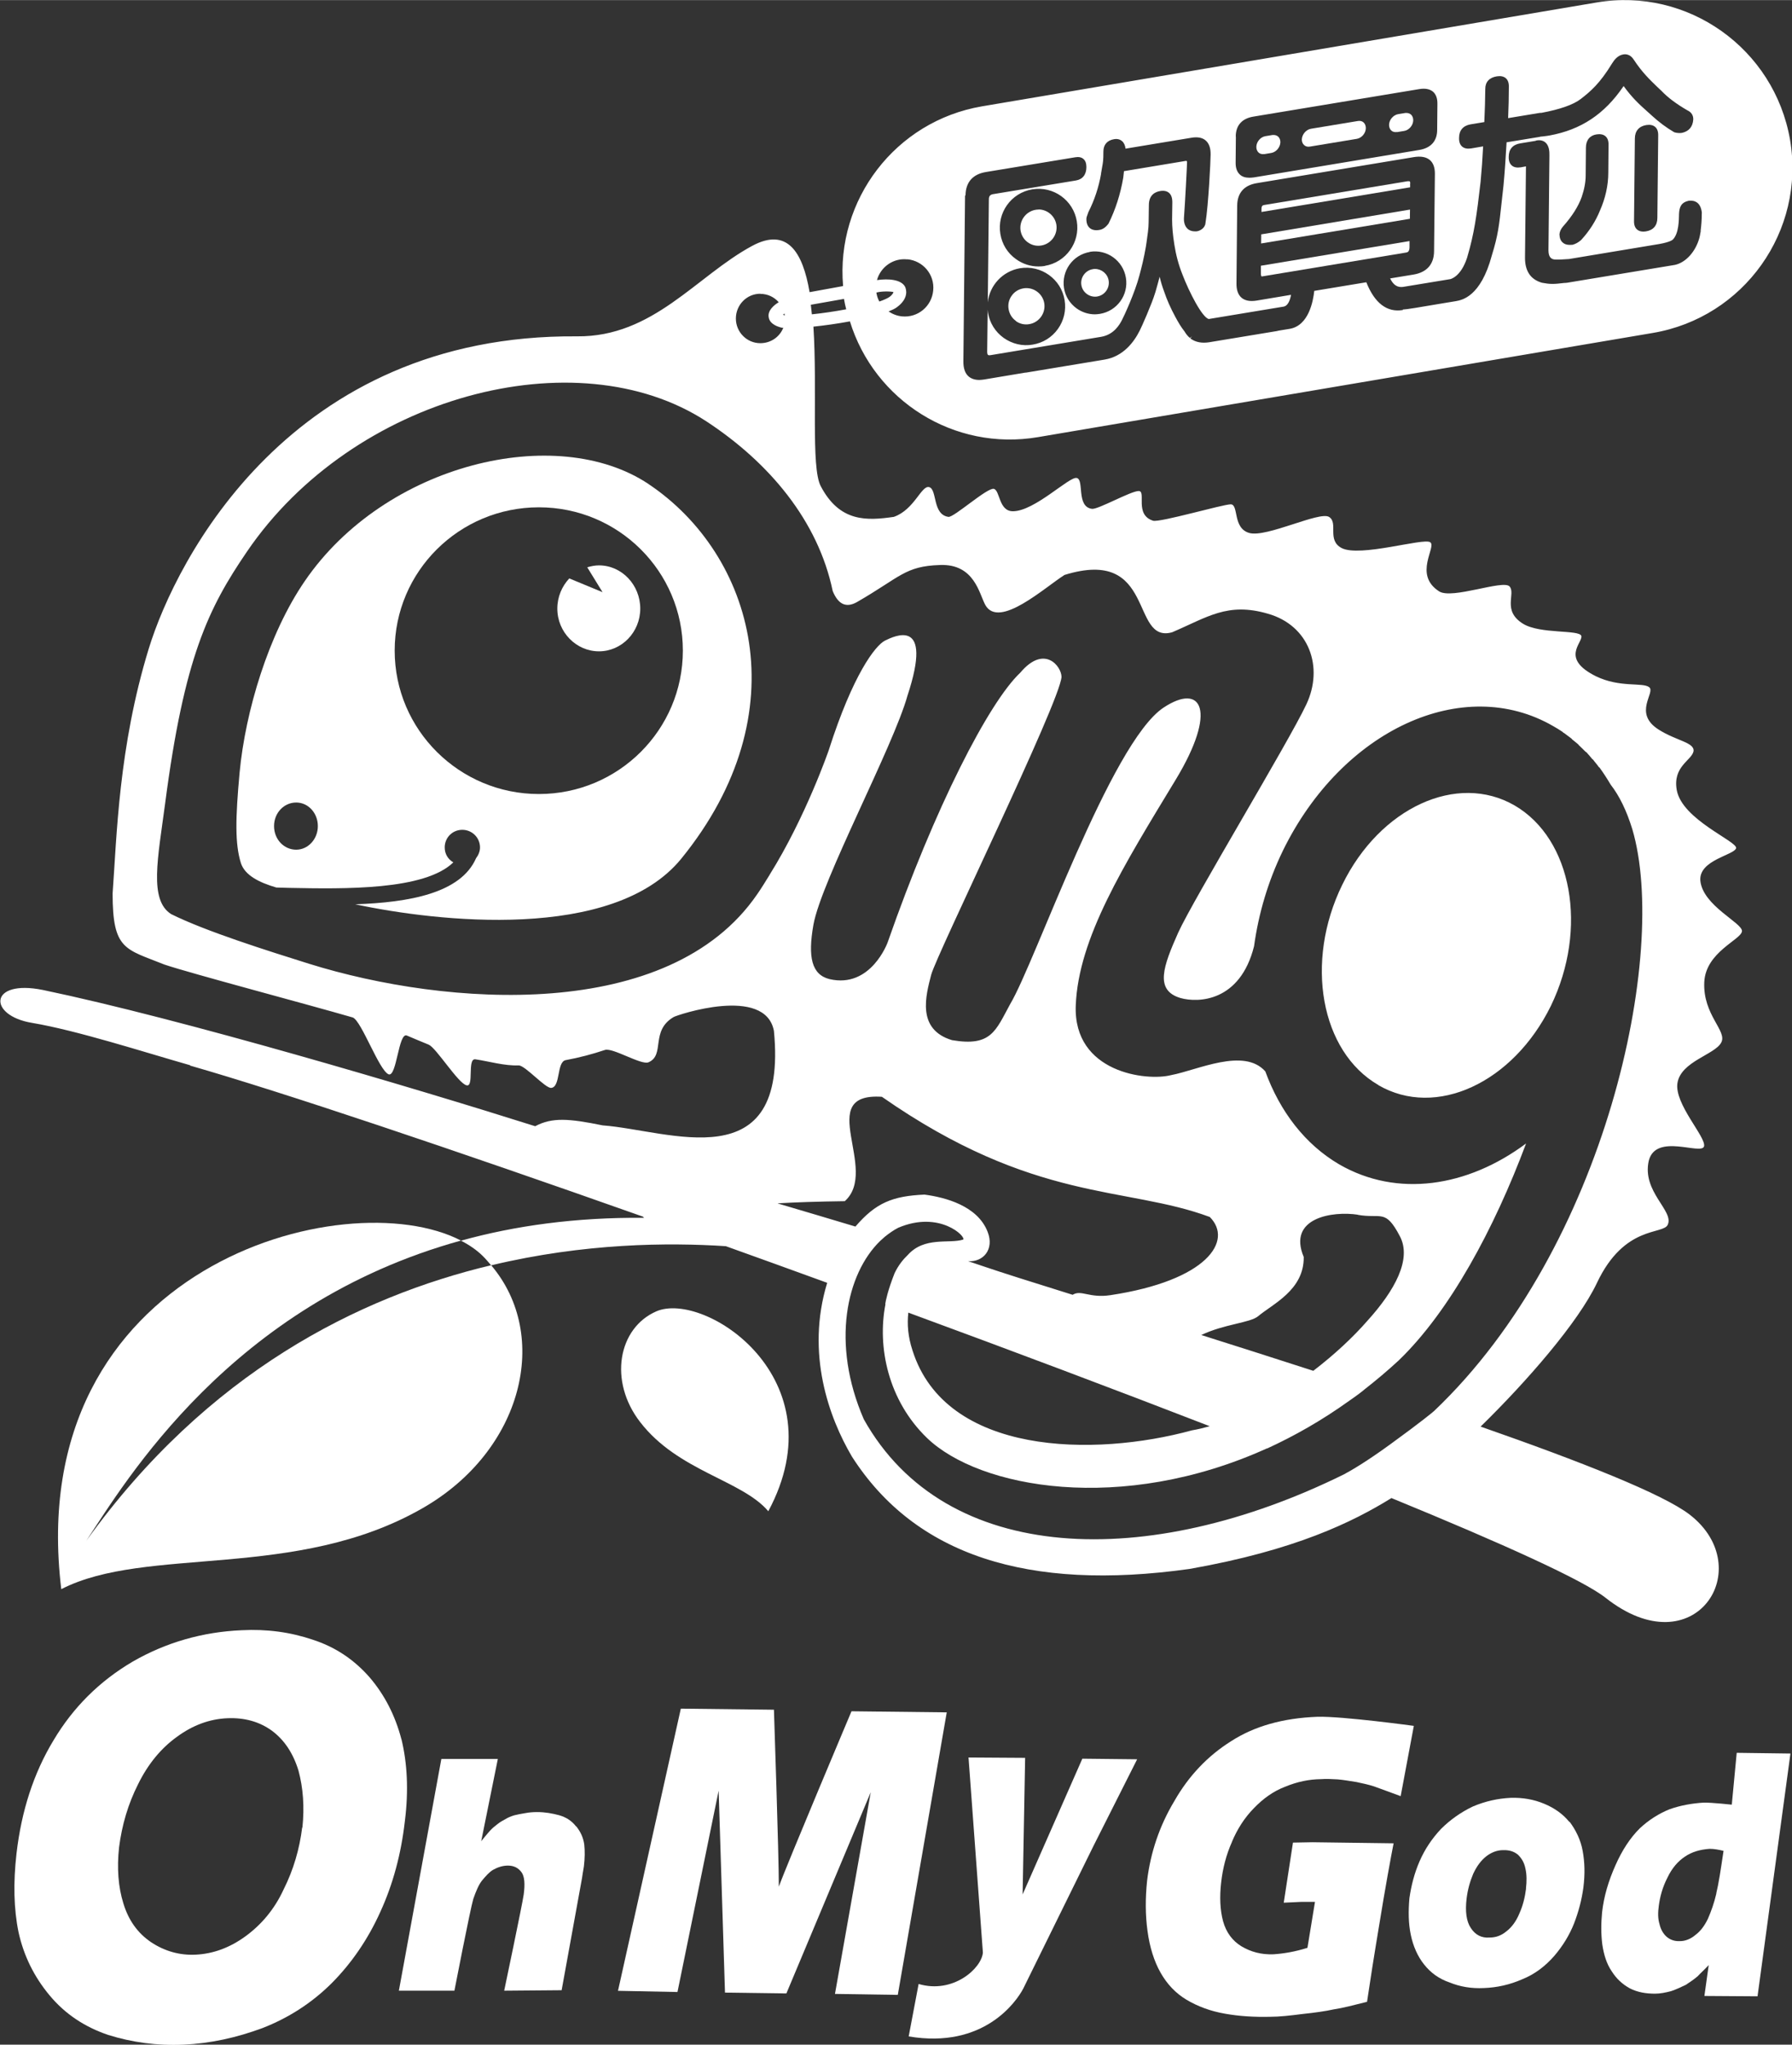
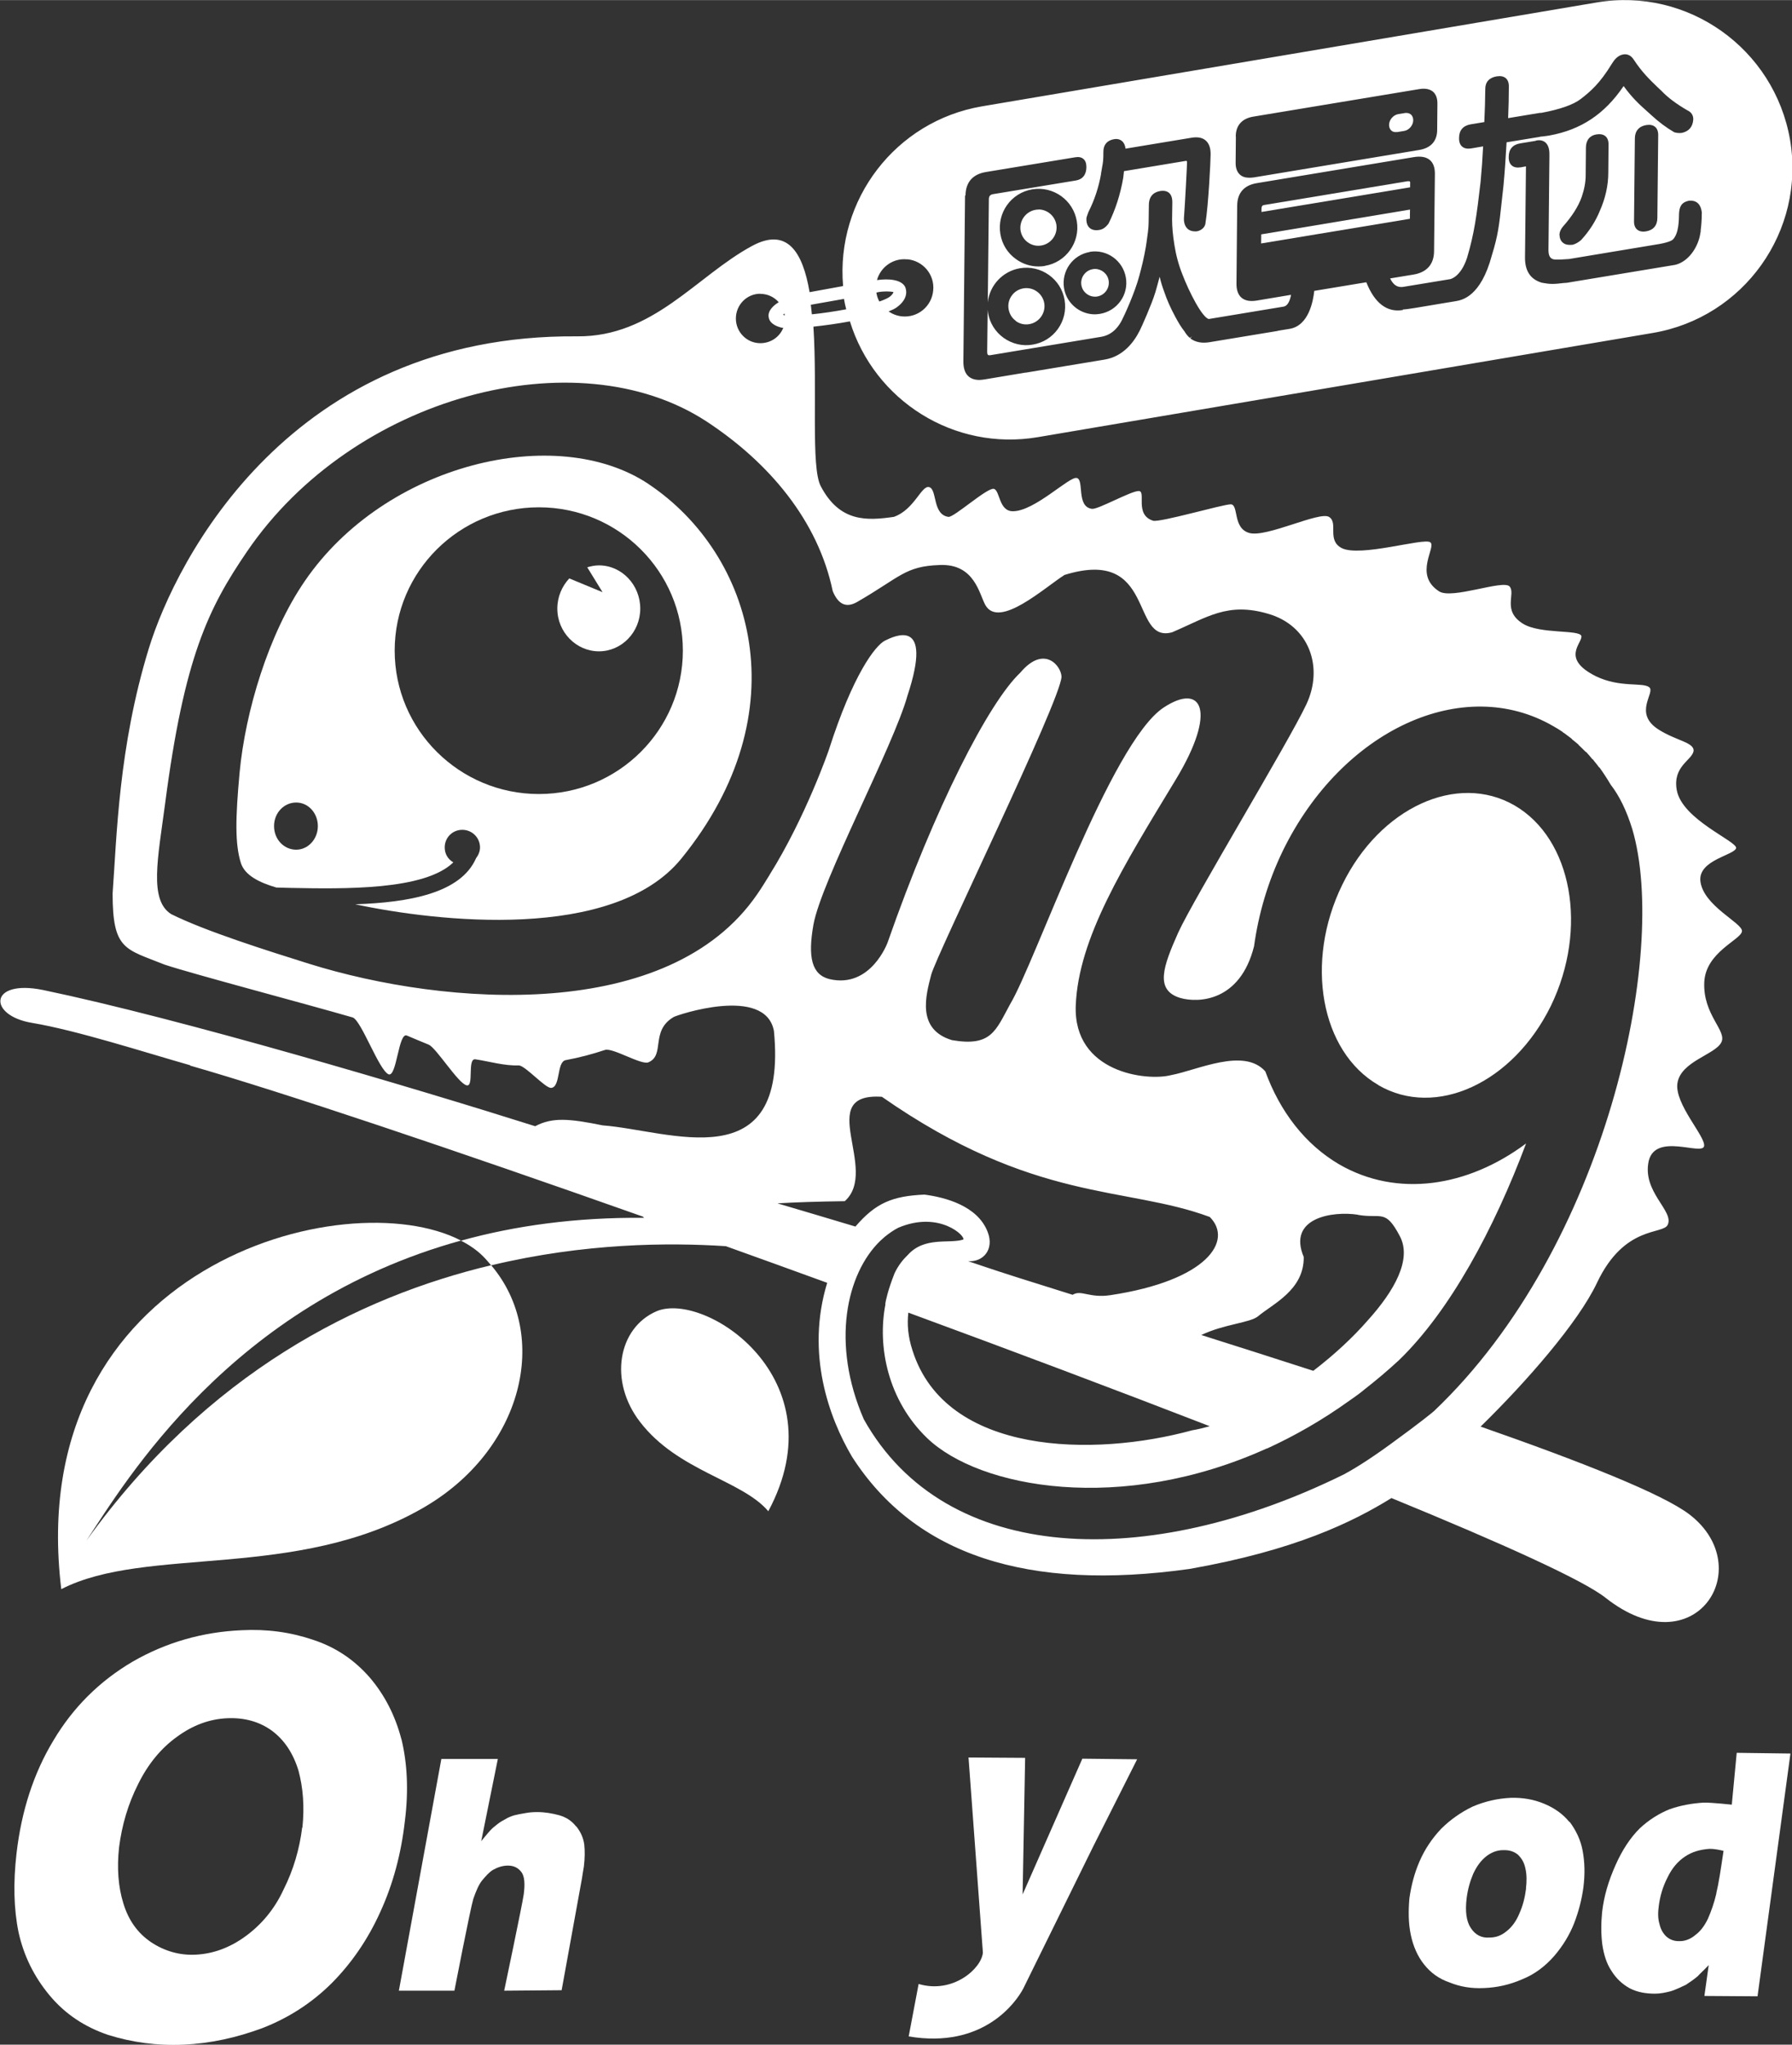
<svg xmlns="http://www.w3.org/2000/svg" id="b" data-name="圖層 1" width="52.82mm" height="60.25mm" viewBox="0 0 149.74 170.79">
  <rect x="0" y="0" width="149.74" height="170.79" fill="#333333" stroke="none" />
  <defs>
    <style>
      .c {
        fill: #fff;
        stroke-width: 0px;
      }
    </style>
  </defs>
  <path class="c" d="m33.54,145.27c-.52-1.98-1.4-3.7-2.66-5.17-1.3-1.48-2.86-2.53-4.75-3.14-1.86-.63-3.84-.9-5.93-.79-3.26.14-6.31,1.01-9.11,2.62-2.79,1.64-4.99,3.84-6.62,6.58-1.66,2.74-2.68,5.9-3.09,9.45-.28,2.45-.23,4.63.17,6.58.43,1.95,1.29,3.71,2.6,5.28,1.31,1.57,2.95,2.64,4.9,3.3,1.96.61,4.06.91,6.27.81,2.25-.1,4.44-.58,6.62-1.39,2.13-.83,4.06-2.05,5.74-3.71,1.67-1.67,3.05-3.67,4.09-5.97,1.07-2.33,1.75-4.87,2.06-7.6.33-2.6.19-4.88-.28-6.83Zm-8.29,7.38c-.22,1.78-.72,3.52-1.55,5.17-.77,1.68-1.89,2.97-3.18,3.91-1.33.97-2.72,1.47-4.16,1.54-1.36.07-2.61-.3-3.72-1.03-1.14-.77-1.9-1.84-2.33-3.25-.43-1.38-.55-2.95-.36-4.69.24-1.86.75-3.61,1.59-5.27.82-1.67,1.91-3,3.25-3.96,1.32-.97,2.73-1.49,4.22-1.55,1.45-.06,2.69.3,3.72,1.05,1.03.77,1.76,1.86,2.21,3.32.39,1.45.51,3.03.33,4.76Z" />
  <path class="c" d="m131.14,152.19c-.55-.68-1.27-1.18-2.12-1.53-.86-.36-1.8-.52-2.78-.49-1.07.05-2.12.28-3.16.72-.99.47-1.9,1.11-2.67,1.88-.77.82-1.36,1.71-1.79,2.7-.43.99-.69,1.99-.85,3.09-.09,1.06-.09,2.09.12,3.07.19.92.57,1.79,1.1,2.45.55.7,1.25,1.21,2.13,1.51.88.36,1.82.52,2.87.47,1.11-.04,2.17-.28,3.2-.73,1.05-.42,1.93-1.09,2.69-1.96.72-.84,1.27-1.75,1.65-2.71.38-.98.64-1.98.78-3.01.14-1.12.11-2.11-.06-3.04-.17-.94-.57-1.74-1.1-2.45Zm-3.62,5.55c-.09.73-.27,1.45-.56,2.09-.27.66-.65,1.16-1.08,1.49-.45.37-.9.52-1.42.52-.65.05-1.18-.21-1.56-.8-.37-.55-.48-1.38-.35-2.46.09-.74.28-1.42.55-2.06.29-.62.63-1.1,1.1-1.47.41-.32.9-.51,1.39-.51.52-.02.91.11,1.24.37.33.32.54.68.64,1.19.11.49.11,1.05.04,1.65Z" />
  <path class="c" d="m48.13,152.55c-.36-.46-.82-.76-1.42-.93-.56-.15-1.17-.26-1.84-.26-.34,0-.68.03-.99.09-.33.05-.62.11-.91.18-.27.08-.53.19-.74.32-.22.12-.44.24-.64.4-.23.17-.43.34-.62.54-.2.21-.76.9-.76.9l1.39-6.87h-4.72l-3.55,19.36h4.64s1.33-6.85,1.58-7.67c.23-.66.45-1.17.71-1.51.32-.38.6-.71.93-.91.39-.22.81-.36,1.25-.36.5,0,.87.19,1.14.56.25.34.3.97.18,1.86-.11.8-1.63,8.03-1.63,8.03l4.8-.04,1.7-9.35s.11-.74.16-.99c.08-.69.09-1.28.03-1.83-.08-.57-.3-1.06-.68-1.53Z" />
-   <path class="c" d="m71.16,142.92s-5.43,12.86-6.08,14.67c0-2.65-.41-14.78-.41-14.78l-7.78-.09-5.25,23.57,4.97.1,3.44-16.82.53,16.87,5.13.07,7.05-16.81-2.99,16.85,5.25.08,4.09-23.6-7.95-.09Z" />
  <path class="c" d="m85.45,158.25l.21-11.42-4.73-.03,1.2,16.3c-.11,1.31-2.48,3.47-5.37,2.62l-.83,4.38c6.26,1.06,8.99-2.89,9.57-3.99l5.88-11.94,3.64-7.22-4.58-.05-4.99,11.34Z" />
  <path class="c" d="m144.7,150.74s-1.65-.18-2.33-.17c-.99.06-1.94.23-2.85.55-.87.35-1.72.87-2.5,1.6-.78.77-1.47,1.81-2.03,3.08-.58,1.3-.97,2.59-1.12,3.94-.09.94-.09,1.83.02,2.69.13.87.37,1.62.78,2.22.4.64.92,1.11,1.53,1.44.63.32,1.33.44,2.1.44.44,0,.9-.1,1.33-.21.42-.14.82-.33,1.24-.53.37-.24.71-.48.98-.71.23-.25.57-.55.93-.94l-.36,2.58,4.44.03,2.75-20.28-4.49-.06-.41,4.32Zm-1.28,7.42c-.19.81-.44,1.51-.71,2.12-.3.62-.64,1.05-1.06,1.36-.4.34-.86.5-1.27.5-.4.02-.77-.08-1.1-.35-.29-.25-.51-.62-.61-1.07-.14-.44-.14-.98-.06-1.53.1-.77.31-1.55.72-2.35.38-.8.88-1.37,1.45-1.75.59-.41,1.28-.6,2.07-.66.38,0,.76.07,1.17.17-.23,1.55-.41,2.75-.61,3.56Z" />
-   <path class="c" d="m102.93,153.87c.46-1.1,1.06-2.03,1.84-2.83.78-.81,1.63-1.42,2.6-1.79,1.01-.42,2-.63,3.03-.64.45-.04.89,0,1.38.02.48.04,1.03.14,1.56.22.55.11,1.05.23,1.46.36.4.14,2.24.82,2.24.82l1.1-5.87s-6-.82-8.06-.76c-2.89.11-5.27.79-7.21,2.04-1.96,1.23-3.54,2.9-4.73,4.98-1.25,2.08-2,4.3-2.29,6.69-.15,1.45-.15,2.86.04,4.21.18,1.33.55,2.51,1.09,3.46.54.95,1.25,1.71,2.17,2.26.93.55,1.99.95,3.2,1.16,1.23.22,2.48.29,3.79.26.77,0,1.66-.1,2.67-.23,1.04-.11,1.92-.23,2.64-.39.75-.11,1.66-.35,2.78-.63.22-1.5.57-3.75,1.06-6.68.4-2.49.97-5.63,1.16-6.56l-6.78-.09-1.63.03-.77,5.02,1.5-.07c.14,0,.48,0,1.11,0l-.63,3.84c-1.05.33-1.97.48-2.83.54-1.03.04-1.9-.2-2.69-.67-.74-.45-1.27-1.15-1.53-2.09-.25-.94-.3-2.02-.16-3.24.13-1.17.42-2.31.9-3.38Z" />
  <path class="c" d="m7.21,128.7c3.29-4.97,12.07-19.77,31.31-25.08-9.64-5-36.67,2.13-33.4,29.12,7.12-3.66,19.6-.68,30.2-6.77,8.39-4.81,10.71-14.42,5.72-20.29-11.06,2.64-23.7,8.93-33.83,23.02Z" />
  <path class="c" d="m54.85,109.53c-3.22,1.4-4,5.85-1.36,9.25,3.16,4.11,8.5,4.85,10.71,7.45,5.95-11.08-5.32-18.43-9.35-16.7Z" />
  <path class="c" d="m115.18,90.64c4.8,2.79,11.24-.18,14.41-6.62,3.13-6.46,1.78-13.94-3.02-16.74-4.81-2.79-11.27.18-14.41,6.62-3.16,6.45-1.81,13.94,3.02,16.73Z" />
  <path class="c" d="m50.05,47.22c-.34,0-.67.07-.98.16l1.28,2.08-2.78-1.15c-.61.65-1,1.54-1,2.52,0,1.97,1.58,3.57,3.48,3.57s3.45-1.6,3.45-3.57-1.54-3.61-3.45-3.61Z" />
  <path class="c" d="m54.2,40.43c-7.7-5.14-22.02-1.71-28.73,8.1-3.03,4.41-4.97,10.88-5.45,16.01-.35,3.81-.39,5.96.11,7.55.33,1.01,1.49,1.61,2.96,2.04l1.09.03c4.63.09,11.29.21,13.7-2.13-.46-.27-.72-.72-.72-1.25,0-.82.65-1.47,1.47-1.47s1.48.66,1.48,1.47c0,.34-.14.65-.33.9-1.28,2.93-5.6,3.7-10.1,3.85,6.8,1.45,21.56,3.15,27.24-3.8,9.99-12.27,6.03-25.43-2.71-31.29Zm-29.45,30.54c-1.02,0-1.85-.86-1.85-1.97s.83-1.97,1.85-1.97,1.81.89,1.81,1.97-.81,1.97-1.81,1.97Zm20.28-4.65c-6.64,0-12.05-5.36-12.05-11.98s5.4-11.97,12.05-11.97,12.03,5.36,12.03,11.97-5.38,11.98-12.03,11.98Z" />
  <path class="c" d="m15.87,89c7.67,2.2,21.87,6.97,37.85,12.62.03.03.06.07.1.1-5.71-.05-10.8.66-15.3,1.91.7.36,1.31.78,1.8,1.26.26.25.49.53.72.8,7.81-1.87,14.83-1.91,19.61-1.6,2.8,1,5.63,2.03,8.47,3.06-1.81,5.92.17,11.3,2.07,14.52,5.27,8.22,14.68,11.28,28.21,9.38,8.8-1.55,13.62-3.91,16.87-5.92,9.37,3.84,16.05,6.87,17.89,8.33,7.46,5.89,12.78-2.49,7.04-6.94-2.22-1.72-9.12-4.44-17.48-7.36,3.82-3.73,8.16-8.7,9.72-12,2.31-4.89,5.56-4,5.92-4.87.53-1.16-2.17-2.75-1.59-5.33.59-2.36,4.4-.44,4.62-1.21.2-.76-2.51-3.55-2.22-5.3.3-1.8,3.12-2.36,3.65-3.36.55-.97-1.54-2.3-1.41-5.06.12-2.52,3.09-3.54,3.15-4.25.06-.69-3.28-2.12-3.48-4.23-.13-1.73,2.84-2.12,2.99-2.71.11-.57-4.51-2.37-4.96-4.85-.35-1.97,1.23-2.47,1.4-3.23.12-.75-1.41-.87-2.91-1.82-2.18-1.38-.24-3.1-.79-3.54-.54-.43-2.45.06-4.46-.92-2.98-1.49-1.1-2.77-1.21-3.36-.15-.55-3.43-.14-4.87-1.02-1.78-1.1-.59-2.5-1.13-3.12-.54-.59-4.82,1.11-5.89.41-2.18-1.41-.18-3.73-.74-4.1-.55-.39-5.88,1.28-7.41.48-1.25-.67-.24-2.11-1.05-2.6-.81-.48-5.19,1.73-6.64,1.35-1.43-.39-.88-2.36-1.56-2.4-.67,0-5.94,1.54-6.5,1.37-1.58-.5-.54-2.48-1.2-2.48s-3.39,1.55-3.9,1.49c-1.35-.17-.62-2.47-1.29-2.58-.63-.12-3.51,2.78-5.32,2.78-1.19,0-1.07-1.73-1.59-1.87-.54-.14-3.35,2.41-3.8,2.34-1.34-.19-.93-2.26-1.59-2.48-.66-.22-1.23,1.87-2.97,2.48-2.24.32-4.52.47-6.11-2.57-.83-1.57-.27-8.04-.61-13.32.95-.1,2.02-.25,3.05-.44,2.04,6.62,8.7,10.86,15.71,9.67l51.36-8.7c7.63-1.28,12.78-8.51,11.49-16.13-1.32-7.64-8.56-12.77-16.16-11.48l-51.38,8.68c-7.22,1.24-12.21,7.81-11.59,15.01l-2.8.51c-.57-3.36-1.87-5.45-4.81-3.86-4.66,2.52-8.25,7.61-14.62,7.55-23.95-.2-33.52,18.69-35.79,26.09-2.53,8.25-2.67,15.72-3.02,20.45,0,4.74,1.06,4.62,4.34,5.94,2.2.74,11.88,3.3,15.74,4.42.73.32,2.17,4.37,2.97,4.74.7.31.83-3.57,1.55-3.23.59.25,1.2.51,1.82.76.64.29,2.45,3.22,3.15,3.39.66.2.04-2.26.74-2.17,1.14.17,2.45.56,3.62.51.55,0,2.22,1.92,2.72,1.88.8-.08.44-2.17,1.21-2.32,1.14-.21,2.23-.5,3.28-.85.66-.21,3.04,1.29,3.64,1.03,1.41-.61.13-2.62,2.1-3.78.28-.17,7.66-2.66,8.38,1.16,1.21,12.52-8.75,8.3-14.31,7.89-2.81-.57-4.21-.69-5.64.07-10.18-3.22-29.62-8.98-41.13-11.38-4.53-.92-4.63,2.14-.9,2.75,3.75.63,9.38,2.45,13.21,3.54ZM142.2,17.82c0,.55-.04,1.02-.09,1.41,0,.02,0,.05,0,.08h0s0,.02,0,.02c0,.03-.01.06-.02.1-.02.16-.06.31-.09.44h0c-.32,1.15-1.13,2.05-2.04,2.25l-9,1.49c-.08.01-.17.02-.27.02-.41.05-.71.08-.96.08-.31,0-.56-.04-.89-.1-.96-.28-1.42-.99-1.41-2.12l.08-7.6-.43.08c-.33.05-.58,0-.75-.15-.18-.15-.27-.4-.26-.73,0-.63.34-1.02.96-1.12l1.28-.21s.02-.02.07-.03c.3-.06.56,0,.75.16.32.27.35.76.34,1.11l-.08,7.9c0,.62.27.74.51.77.28.02.69,0,1.21-.04l7.22-1.2c.99-.15,1.34-.32,1.46-.43.5-.52.5-1.63.51-2.16.03-.56.18-.94.82-1.08,0,0,.02,0,.03,0,.44-.04.98.12,1.06,1.05Zm-11.89,1.74c.02-.22.11-.42.28-.63.77-.86,1.3-1.7,1.58-2.49.21-.62.33-1.22.33-1.8l.02-2.31c0-.62.32-1.02.88-1.11.32-.05.57,0,.75.15.18.15.27.4.26.73l-.02,2.31c0,1.09-.25,2.16-.7,3.18-.36.89-.89,1.71-1.56,2.44,0,0-.01.01-.02.02-.23.2-.47.33-.71.39-.08,0-.15.01-.22.01-.25,0-.45-.06-.59-.19-.18-.15-.27-.38-.28-.68Zm6.23-1.12l.07-6.87c0-.63.34-1.03.95-1.13.32-.05.56,0,.74.15.18.15.27.4.26.73l-.07,6.87h0c0,.64-.34,1.03-.95,1.13-.08.01-.16.02-.23.02-.21,0-.38-.06-.51-.17-.18-.15-.27-.4-.26-.73Zm-33.28-7.04c0-.94.53-1.52,1.5-1.67l13.81-2.29c.51-.09.9-.01,1.17.21.25.22.38.56.37,1.03l-.02,2.16c0,.94-.53,1.52-1.5,1.68l-13.8,2.29h0c-.14.02-.27.03-.39.03-.33,0-.59-.08-.78-.25-.25-.22-.38-.56-.37-1.03l.02-2.16Zm-11.26,3.1c.04-.25.07-.43.1-.58.07-.37.1-.54.1-1.26,0-.58.31-.94.89-1.04.34-.06.55.06.67.16.16.14.26.36.29.63l5.5-.91c.52-.09.93-.01,1.2.23.28.24.42.64.41,1.18,0,.49-.18,4.19-.43,5.72-.04.43-.47.66-.76.69-.04,0-.08,0-.12,0-.26,0-.48-.08-.64-.24-.3-.3-.28-.76-.28-.85.1-1.34.26-4.43.26-4.68,0-.06-.01-.09-.02-.1-.01-.01-.07-.03-.19,0l-5.06.84-.06.54c-.24,1.41-.66,2.69-1.23,3.84-.24.32-.49.49-.77.53-.34.06-.61,0-.8-.16-.19-.16-.29-.43-.28-.78,0-.08.03-.19.17-.56.5-.98.86-2.06,1.06-3.21Zm-.94,6.53c1.43-.24,2.78.73,3.02,2.16.24,1.43-.73,2.78-2.16,3.02-.14.02-.29.04-.43.04-.54,0-1.07-.17-1.52-.49-.57-.41-.95-1.01-1.06-1.7-.23-1.43.73-2.78,2.16-3.02Zm-3.75,1.18c-.18.03-.36.04-.54.04-.67,0-1.32-.21-1.87-.61-.71-.5-1.17-1.25-1.31-2.11-.29-1.76.9-3.43,2.67-3.72,1.76-.29,3.43.9,3.72,2.67.29,1.76-.91,3.43-2.67,3.72Zm-6.63-5.89c.01-1.1.6-1.78,1.72-1.96l7.45-1.23c.29-.05.52,0,.68.14.17.14.25.37.25.68,0,.63-.32,1.03-.88,1.12l-6.91,1.14c-.25.04-.36.17-.36.43l-.09,8.61c.15-1.41,1.23-2.6,2.69-2.85,1.77-.29,3.44.9,3.73,2.66.14.85-.06,1.71-.56,2.41-.5.7-1.25,1.17-2.11,1.31-.85.15-1.71-.06-2.42-.56-.7-.5-1.17-1.25-1.31-2.1-.01-.08-.02-.16-.03-.25l-.04,3.49c0,.14.02.24.07.28.05.04.15.03.21.02l9.23-1.53c1.1-.18,1.57-1.06,1.74-1.38.19-.36,1.09-2.3,1.47-3.75.19-.71.37-1.42.54-2.4l.05-.33c.09-.65.18-1.21.18-1.7l.02-1.44c0-.85.52-1.11.95-1.18.3-.05.55,0,.73.15.19.16.28.42.28.79l-.02,1.44c0,.59.06,1.3.19,2.1.13.84.35,1.68.67,2.48.56,1.47,1.66,3.62,2.21,3.73l6.22-1.03c.4-.05.57-.56.65-.99l-2.87.48c-.55.09-.98.01-1.27-.24-.29-.25-.43-.66-.42-1.21l.06-6.49c.01-1.05.58-1.7,1.65-1.87l13.09-2.17c.6-.1,1.05-.02,1.36.24.28.24.42.62.42,1.14l-.07,6.49c-.01,1.08-.61,1.76-1.73,1.94l-1.94.32c.26.54.6.77,1.07.71l3.95-.65s.88-.16,1.41-1.79c.6-2.02.8-3.49,1.13-6.35.09-.95.16-1.94.21-2.95l-1,.17c-.32.05-.57,0-.75-.15-.18-.15-.27-.4-.26-.73,0-.63.34-1.02.96-1.13l1.15-.19c.05-1,.07-1.91.08-2.77,0-.58.34-.95.96-1.05.32-.05.57,0,.75.15.18.15.27.4.26.73,0,.82-.02,1.68-.06,2.61l2.54-.42c.09-.02.17-.02.24-.02,1.55-.29,2.67-.68,3.29-1.16.83-.64,1.6-1.31,2.59-2.93.2-.33.49-.71.96-.79.25-.04.6,0,.88.44.69,1.05,1.32,1.65,1.98,2.29l.33.31c.54.57,1.27,1.11,2.17,1.63.33.15.5.42.49.76-.04.61-.36.99-.94,1.12-.21.03-.42.02-.65-.05-.67-.39-1.28-.85-1.87-1.39-.14-.13-.28-.25-.41-.37-.62-.55-1.25-1.13-1.95-2.1-.01.02-.02.03-.04.06-1.57,2.29-3.52,3.59-6.15,4.07-.14.03-.28.04-.41.06-.09.01-.18.02-.26.03,0,0-.05,0-.06,0-.03.01-.09.03-.17.04l-2.69.44c-.07,1.24-.15,2.46-.26,3.63-.06.55-.11,1.02-.16,1.44-.2,1.85-.29,2.69-.81,4.37-.93,3.48-2.51,3.74-3.02,3.83l-.79.13c-2.44.41-3.3.56-3.63.57v.04c-1.31.22-2.35-.56-3.05-2.32l-4.35.72c-.09.85-.46,2.9-2.05,3.17l-.92.15s-.1.03-.17.04l-5.63.93c-.61.1-1.13,0-1.53-.28-.01,0-.05-.03-.06-.04l.14-.17-.17.13c-.16-.12-.32-.32-.45-.54-.29-.37-.49-.7-.77-1.22-.4-.74-.71-1.44-.93-2.1-.15-.4-.28-.82-.38-1.25-.11.43-.23.85-.35,1.27l-.03.09c-.26.88-1.15,2.89-1.29,3.15-.48.95-1.37,2.15-2.93,2.41l-6.58,1.09s-.04,0-.06,0l-3.41.57c-.15.02-.29.04-.42.04-.37,0-.66-.1-.88-.28-.31-.26-.46-.7-.45-1.3l.14-13.83Zm-4.87,5.33c1.32.12,2.3,1.28,2.17,2.6-.12,1.33-1.28,2.3-2.61,2.17-.41-.04-.79-.19-1.12-.41.29-.12.53-.23.69-.35,1.02-.75.79-1.49.69-1.71-.32-.61-1.38-.7-2.35-.56.3-1.09,1.36-1.86,2.53-1.73Zm-1.15,2.75s-.05.19-.34.4c-.17.12-.47.25-.84.38-.13-.23-.21-.48-.25-.75.58-.15,1.4-.08,1.43-.03Zm-9.67,76.11c1.49-.09,3.32-.15,5.6-.18,2.93-2.62-2.6-9.09,3.1-8.72,12.73,8.88,20.39,7.43,27.4,10.04,1.98,1.98-.21,5.31-8.3,6.53-1.77.27-2.44-.48-3.16-.03-3.44-1.07-6.05-1.9-7.34-2.34-.4-.14-.88-.3-1.4-.47,1.27.1,2.21-.99,1.64-2.44-.84-2.19-3.55-2.89-5.28-3.12-2.68.12-4.07.69-5.77,2.67-2.11-.63-4.31-1.29-6.49-1.93Zm48.46.96c1.99.35,2.3-.54,3.52,1.78,1.02,1.92-.42,4.54-2.7,7.06-1.21,1.39-2.78,2.85-4.53,4.19-3.2-1.04-6.37-2.04-9.36-2.99,1.92-.92,4.07-1.01,4.75-1.57,1.2-1.02,3.85-2.18,3.81-4.95-1.38-3.29,2.43-3.85,4.52-3.53Zm-12.37,17.66c-.5.14-.99.26-1.47.34-8.18,2.24-20.58,2.11-23.36-6.67-.38-1.14-.46-2.2-.35-3.16,8.73,3.21,17.34,6.45,25.19,9.49ZM67.76,25.45l2.77-.49s0,.06.01.1c.04.26.11.52.17.77-.97.18-1.98.33-2.87.42-.03-.28-.06-.56-.09-.83v.03Zm-2.21.73c.01.05.01.11.02.16,0,0-.01,0-.02,0-.05-.02-.06-.04-.12-.06.02,0,.07-.06.12-.1Zm-2.02-1.64c.62,0,1.17.27,1.54.7-.42.25-.93.7-.84,1.24.08.62.84.83,1.11.89.03,0,.07,0,.11.01-.3.75-1.03,1.28-1.92,1.28-1.12,0-2.04-.92-2.04-2.06s.91-2.07,2.04-2.07Zm.78,48.53c-.34.54-.67,1.1-1.03,1.61-7.35,10.74-25.93,9.41-37.45,5.82-3.41-1.07-8.64-2.71-11.53-4.15-1.86-1.18-1.11-4.65-.5-9.25,1.59-12.2,3.61-16.3,6.83-21.02,8.86-13.02,27.54-17.96,38.38-10.9,5.27,3.45,9.35,8.32,10.57,14.18.44,1.08,1.09,1.45,2.02.93,3.66-2.11,4.01-3,6.93-3.1,2.91-.12,3.29,2.42,3.81,3.35,1.15,2.01,4.95-1.47,6.61-2.52,7.68-2.38,5.47,5.76,8.99,4.79,2.94-1.25,4.63-2.54,8.01-1.55,3.43.97,4.69,4.45,3.2,7.59-1.47,3.13-9.45,16.29-10.7,19.05-1.24,2.79-2,4.81.19,5.46,1.48.42,4.99.32,6.15-4.33.37-2.68,1.15-5.38,2.41-7.98,4.94-10.1,15.06-14.76,22.59-10.4.26.15.5.29.75.46.03.03.09.09.16.12.17.12.33.24.51.38.05.04.12.08.15.14.16.12.33.27.5.41.04.02.05.08.11.12.16.16.33.31.5.49.03.03.07.04.09.06.18.19.34.39.49.57.02,0,.04.03.07.05.15.21.34.41.48.62.02.01.02.03.05.03.34.47.65.95.94,1.44.73.94,1.33,2.17,1.81,3.73,3.03,10.28-2.15,34.89-16.57,48.59-.14.12-1,.85-3.7,2.81-1.97,1.43-3.21,2.15-3.83,2.48-16.35,8.06-33.28,7.62-40.12-4.6-2.76-6.35-1.45-12.17,1.37-14.9.16-.15.3-.27.39-.35.36-.29.73-.55,1.12-.75,3.47-1.47,5.69.76,5.42.99-1.17.37-3.23-.28-4.63,1.29-.38.36-.78.85-1.1,1.52-.57,1.45-.74,2.3-.78,2.58,0,0,.01,0,.02,0-.7,3.58.22,8.04,3.47,11.18,4.38,4.22,16.27,6.37,28.41.87,0,0,.02,0,.03.01h0s0,0,0,0h-.02c2.29-1.05,4.58-2.35,6.84-3.97.71-.49,1.1-.79,1.28-.95.97-.76,1.94-1.57,2.89-2.45,4.27-4.12,7.96-10.98,10.63-18.11-4.9,3.65-10.77,4.54-15.61,1.75-2.87-1.68-4.96-4.43-6.18-7.77-1.79-2.02-5.68-.1-7.87.31-2.04.53-8.18-.2-7.97-5.81.22-5.64,3.97-11.64,8.36-18.88,3.48-5.75,2.19-8.13-1.02-6.01-4.42,2.92-10.74,21.31-12.81,24.75-1.23,2.25-1.58,3.59-4.87,3.03-2.99-.9-2.18-3.75-1.74-5.46.46-1.72,10.77-22.8,10.89-24.88,0-.88-1.43-2.75-3.45-.35-2.62,2.47-7.13,11.22-11.08,22.53,0,0-1.4,3.87-4.86,3.06-1.48-.37-1.82-1.82-1.34-4.54.66-3.68,6.67-14.87,7.86-19.14,2.19-6.62-1.11-4.97-1.89-4.59-.79.41-2.66,2.79-4.69,9.15,0,0-1.92,5.58-4.95,10.42Z" />
  <path class="c" d="m86.78,17.5c-.08,0-.16,0-.25.02-.82.14-1.38.92-1.25,1.74.07.4.28.75.61.98.33.24.73.33,1.13.26.82-.14,1.38-.92,1.25-1.74-.12-.74-.77-1.27-1.49-1.27Z" />
  <path class="c" d="m116.73,11.03l.61-.1c.41-.07.75-.48.75-.9,0-.19-.07-.36-.19-.47-.1-.08-.22-.13-.36-.13-.04,0-.07,0-.11,0l-.61.1c-.4.07-.75.48-.75.9h0c0,.19.07.36.19.47.12.11.29.15.47.12Z" />
  <path class="c" d="m84.88,26.81c.33.24.73.33,1.13.26.82-.14,1.38-.92,1.25-1.74-.12-.74-.77-1.27-1.49-1.27-.08,0-.16,0-.25.02-.4.07-.75.28-.98.61-.24.33-.33.73-.26,1.13.07.4.28.75.61.98Z" />
  <path class="c" d="m117.84,15.32c0-.1-.02-.16-.04-.17-.01-.01-.04-.02-.09-.02-.02,0-.05,0-.08,0l-12.01,1.99c-.1.02-.21.06-.21.33h0s0,.25,0,.25l12.42-2.06v-.33Z" />
-   <path class="c" d="m105.63,12.87l.6-.1c.41-.07.75-.48.76-.9,0-.19-.07-.36-.19-.47-.1-.08-.22-.13-.36-.13-.04,0-.07,0-.11,0l-.6.1c-.41.07-.75.48-.75.9h0c0,.19.07.36.19.47.12.11.29.15.47.12Z" />
  <path class="c" d="m91.68,24.76c.63-.1,1.06-.7.96-1.33-.09-.57-.59-.97-1.14-.97-.06,0-.13,0-.19.02-.31.05-.57.22-.75.47-.18.25-.25.56-.2.86.05.31.22.57.47.75.25.18.56.25.87.2Z" />
-   <path class="c" d="m109.45,12.24l3.93-.65c.41-.07.75-.48.75-.9,0-.19-.07-.36-.19-.47-.12-.11-.29-.15-.47-.12l-3.93.65c-.41.07-.75.48-.76.9,0,.19.07.36.2.47.12.11.29.15.47.12Z" />
-   <path class="c" d="m117.78,20.66v-.53s-12.42,2.06-12.42,2.06v.6c0,.19.03.27.05.29,0,0,.04,0,.07,0l12.01-1.99c.15-.02.28-.09.29-.44Z" />
  <polygon class="c" points="117.82 17.5 105.39 19.57 105.38 20.33 117.81 18.27 117.82 17.5" />
</svg>